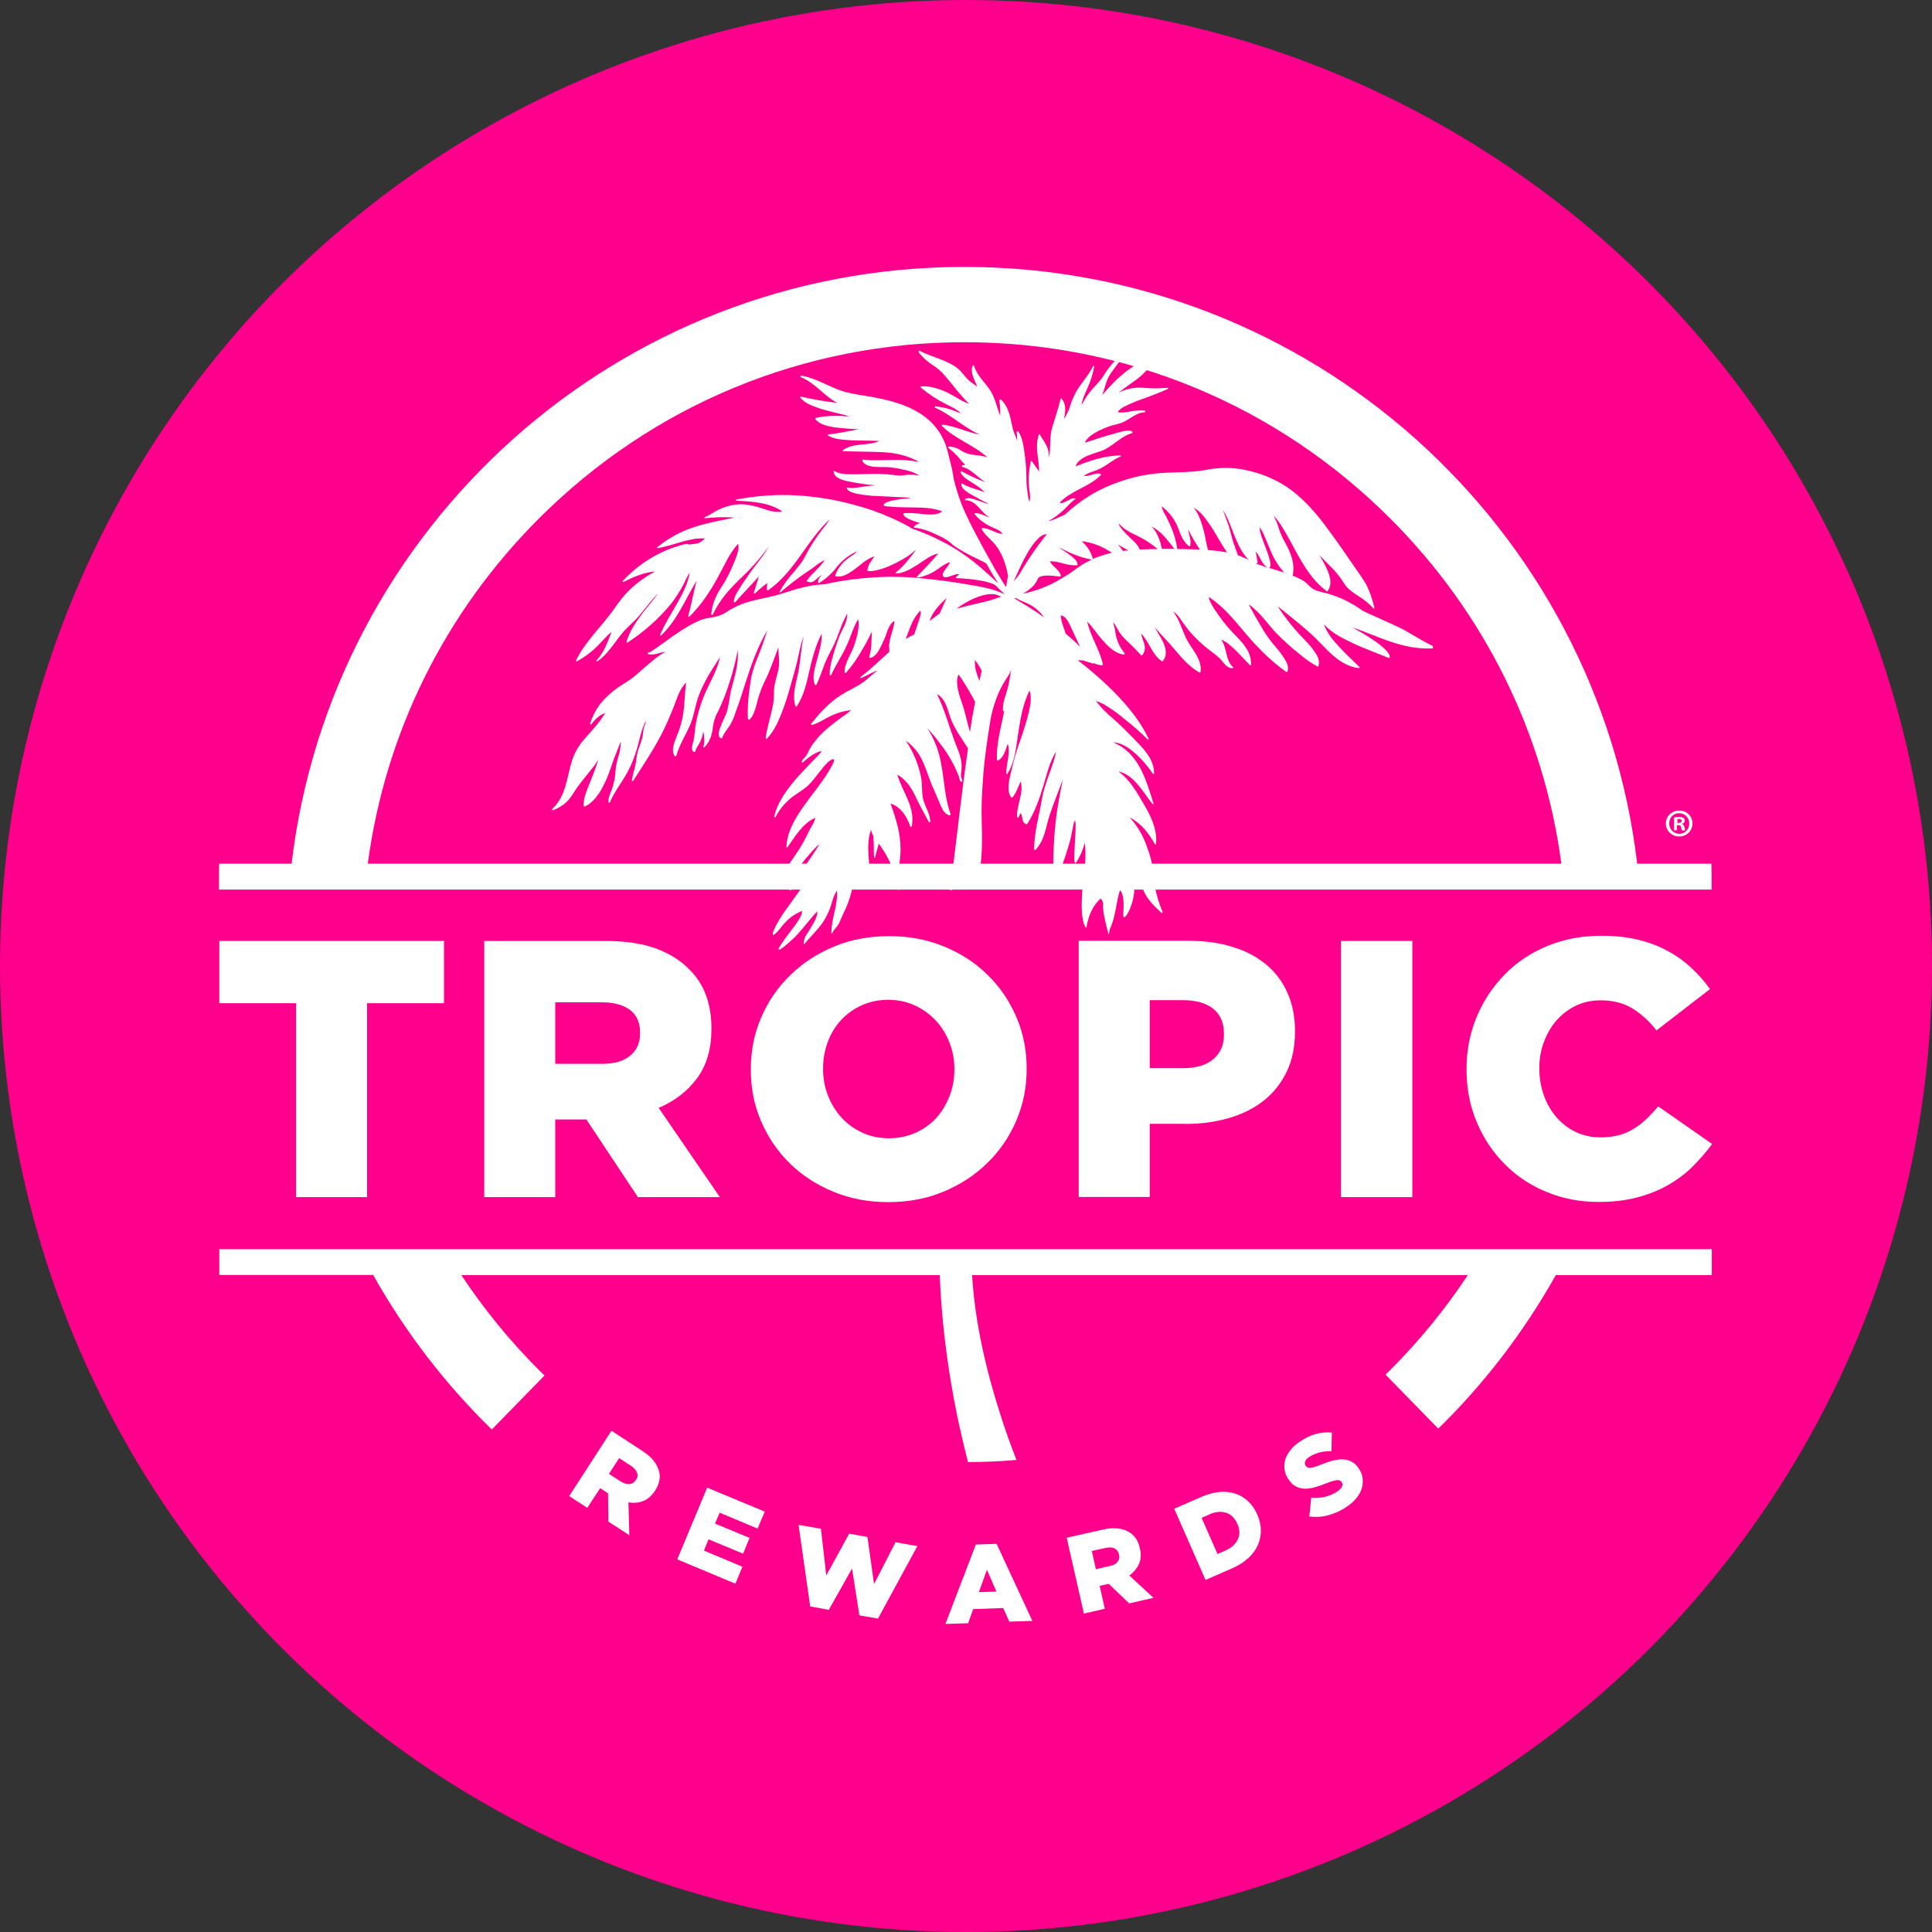
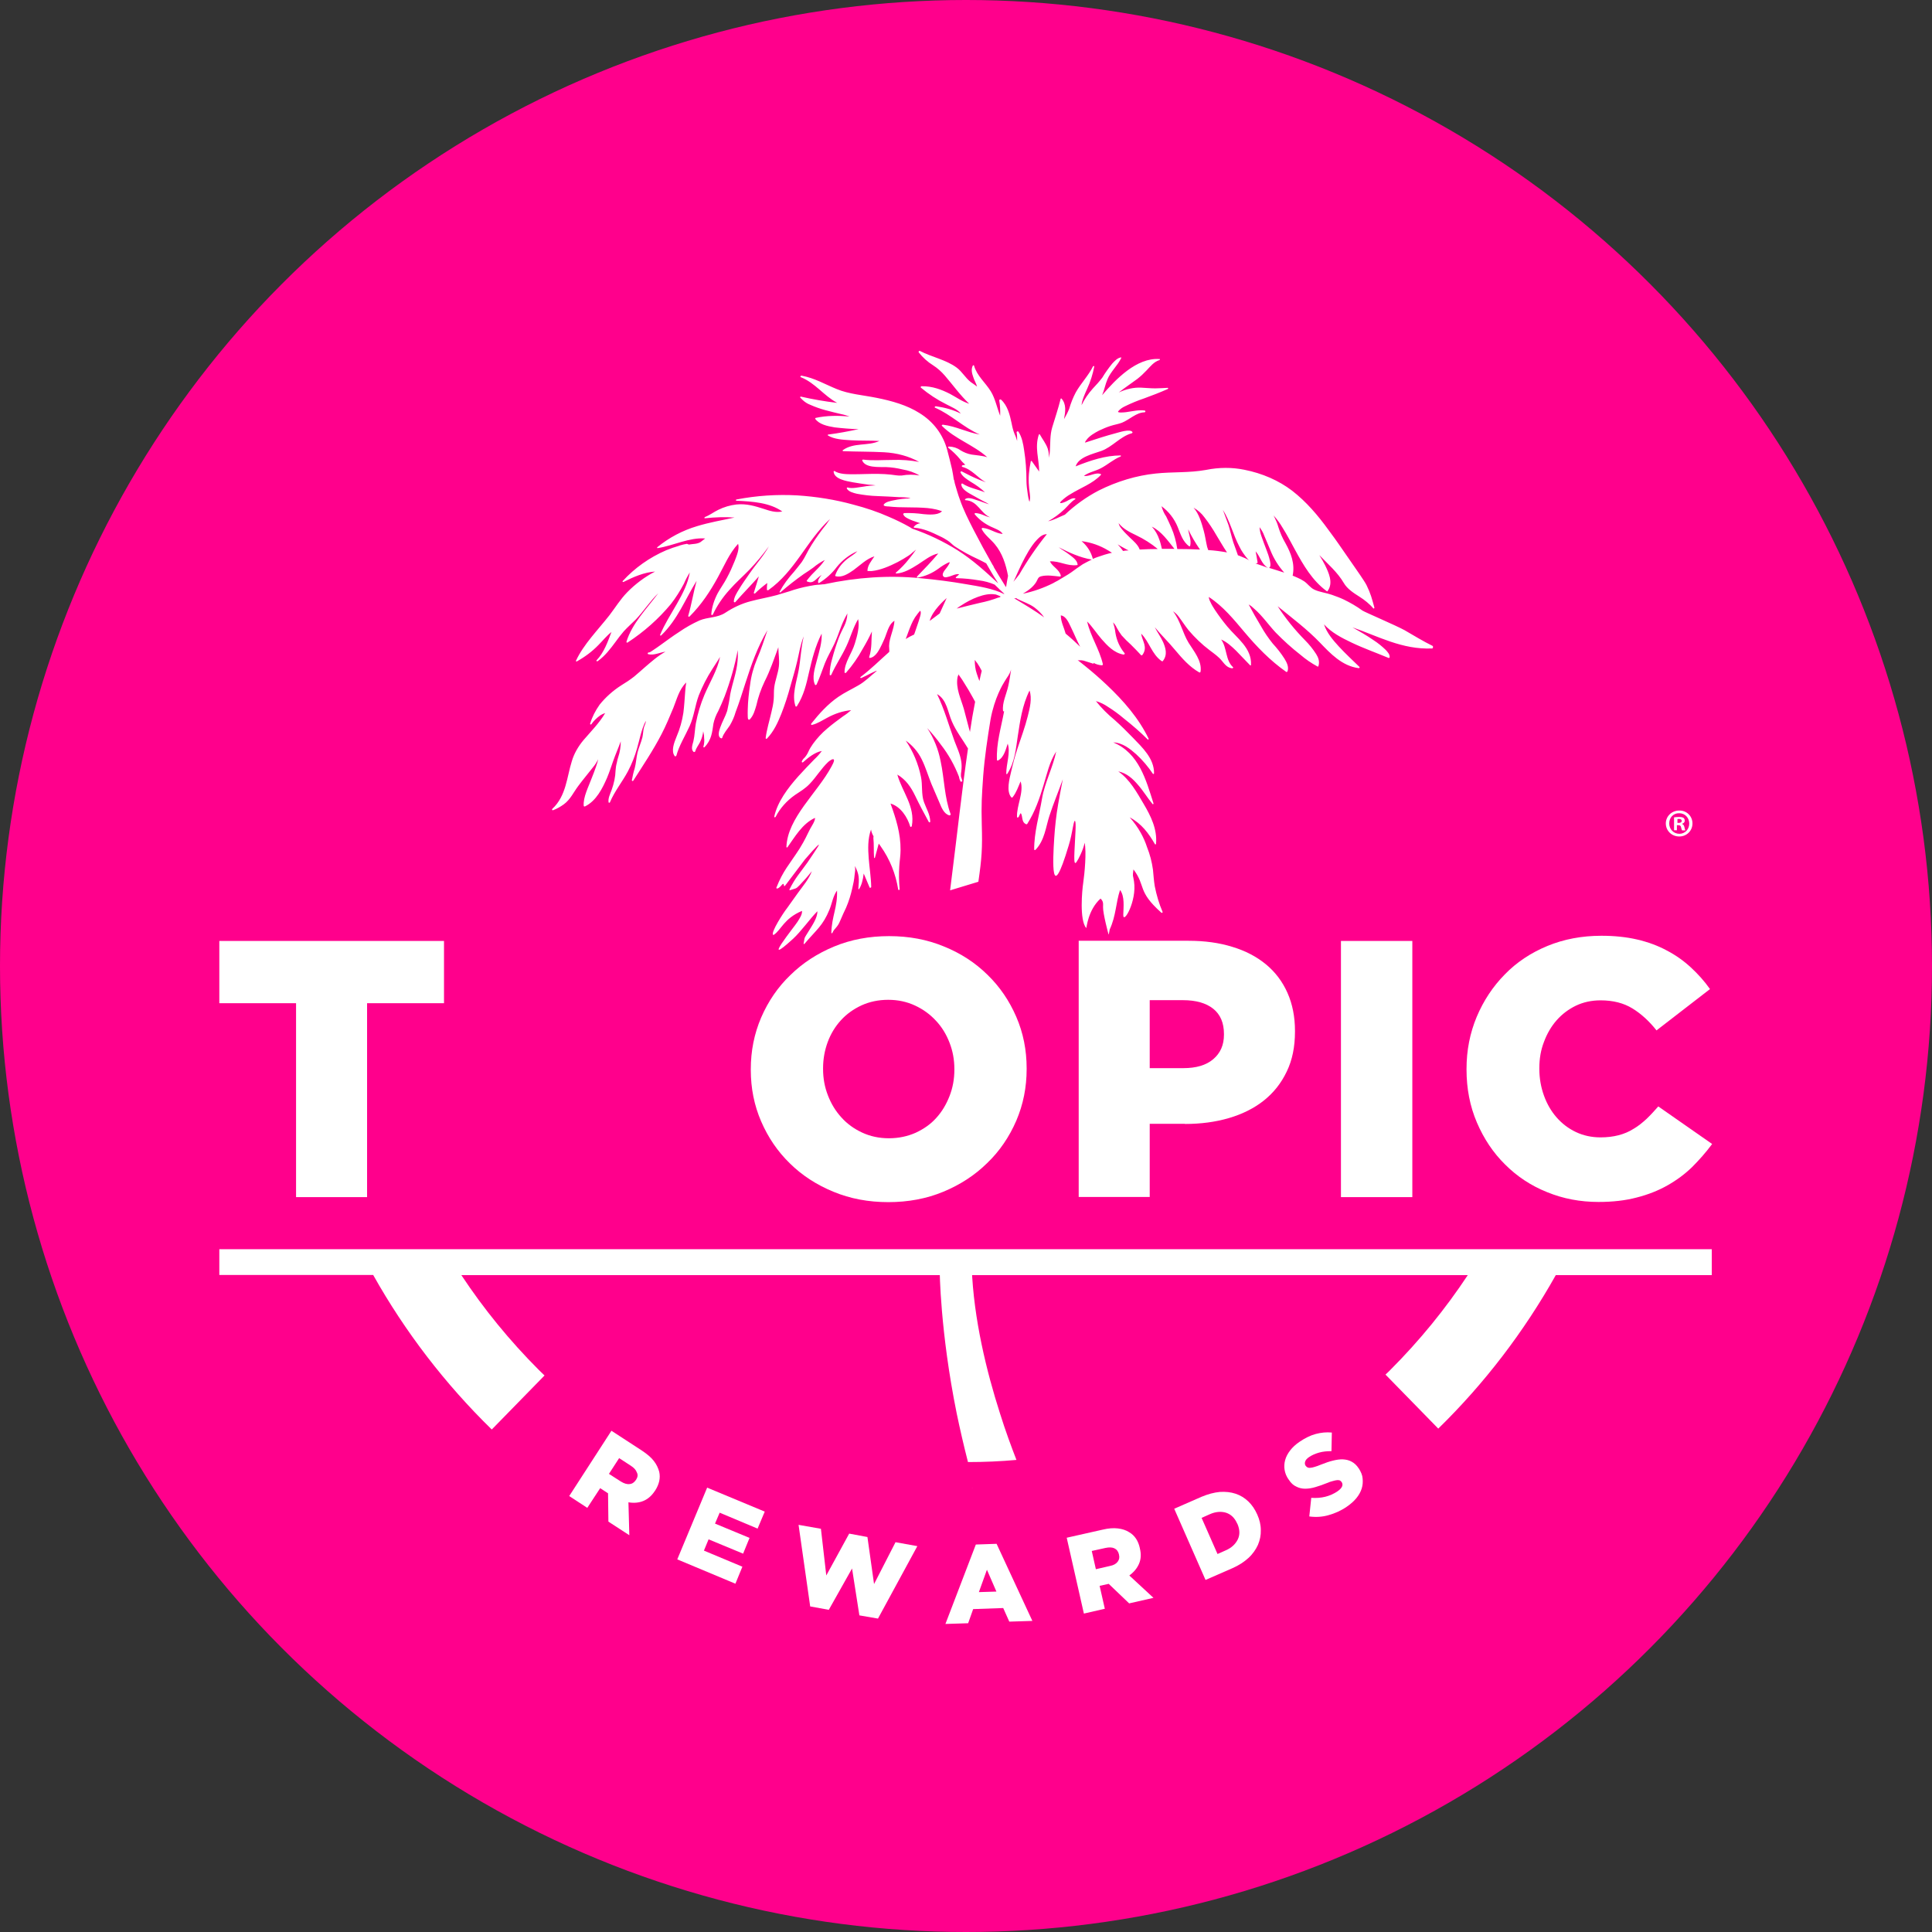
<svg xmlns="http://www.w3.org/2000/svg" xmlns:xlink="http://www.w3.org/1999/xlink" version="1.1" id="Layer_1" x="0px" y="0px" viewBox="0 0 1080 1080" style="enable-background:new 0 0 1080 1080;" xml:space="preserve">
  <rect x="0" y="0" width="1080" height="1080" fill="#333333" stroke="none" />
  <style type="text/css">
	.st0{fill:#FF008C;}
	.st1{clip-path:url(#SVGID_00000182495076409245787340000008451309191386986935_);fill:#FFFFFF;}
	.st2{clip-path:url(#SVGID_00000182495076409245787340000008451309191386986935_);}
	.st3{fill:#FFFFFF;}
</style>
  <circle class="st0" cx="540" cy="540" r="540" />
  <g>
    <defs>
      <rect id="SVGID_1_" x="61.9" y="51.1" width="954.8" height="954.8" />
    </defs>
    <clipPath id="SVGID_00000009568443858539215960000013641520899195003013_">
      <use xlink:href="#SVGID_1_" style="overflow:visible;" />
    </clipPath>
    <path style="clip-path:url(#SVGID_00000009568443858539215960000013641520899195003013_);fill:#FFFFFF;" d="M365.5,816.7   c-1.5-2-3.7-3.8-6.5-5.7l-17.2-11.2l-23.6,36.5l10.1,6.6l7.2-11l4.3,2.8l0.1,0.1l0.2,15.8l11.7,7.6l-0.5-18.4   c2.9,0.5,5.7,0.3,8.2-0.7c2.5-1,4.7-2.8,6.6-5.7l0.1-0.1c2.3-3.6,3.1-7.1,2.3-10.6C367.9,820.6,367,818.6,365.5,816.7 M355.5,827.3   l-0.1,0.1c-0.9,1.3-2,2.1-3.5,2.2c-1.4,0.2-3-0.3-4.8-1.4l-6.7-4.3l5.7-8.8l6.6,4.3c1.7,1.1,2.8,2.3,3.3,3.7   C356.7,824.4,356.5,825.8,355.5,827.3" />
    <polygon style="clip-path:url(#SVGID_00000009568443858539215960000013641520899195003013_);fill:#FFFFFF;" points="378.6,871.7    411.1,885.3 415,875.8 393.5,866.8 396.1,860.5 415.4,868.5 419,859.7 399.7,851.7 402.3,845.6 423.5,854.5 427.5,845 395.3,831.6     " />
    <polygon style="clip-path:url(#SVGID_00000009568443858539215960000013641520899195003013_);fill:#FFFFFF;" points="488.6,885.5    484.9,859.2 474.7,857.3 461.9,880.7 458.9,854.6 446.4,852.4 452.9,898 463.3,899.9 476.3,876.8 480.4,903 490.8,904.8    512.8,864.3 500.6,862.1  " />
    <path style="clip-path:url(#SVGID_00000009568443858539215960000013641520899195003013_);fill:#FFFFFF;" d="M545.5,863.4l-17,44.4   l12.7-0.4l2.8-7.9l16.8-0.6l3.4,7.6l12.9-0.4l-20-43.1L545.5,863.4z M547.2,890l4.5-12.5l5.3,12.2L547.2,890z" />
    <path style="clip-path:url(#SVGID_00000009568443858539215960000013641520899195003013_);fill:#FFFFFF;" d="M636.7,874.2   c1.1-2.5,1.3-5.4,0.5-8.6l0-0.1c-0.9-4.2-2.9-7.2-6-9c-1.7-1.1-3.8-1.8-6.3-2.1c-2.4-0.3-5.3-0.1-8.6,0.7l-20,4.5l9.6,42.4   l11.7-2.7l-2.9-12.8l5-1.1l0.1,0l11.4,10.9l13.6-3.1l-13.5-12.5C633.9,878.8,635.6,876.7,636.7,874.2 M624.8,873   c-0.9,1.2-2.3,2-4.4,2.4l-7.8,1.8l-2.3-10.2l7.7-1.7c2-0.4,3.6-0.4,4.9,0.2c1.3,0.6,2.2,1.7,2.6,3.4l0,0.1   C625.9,870.5,625.7,871.8,624.8,873" />
    <path style="clip-path:url(#SVGID_00000009568443858539215960000013641520899195003013_);fill:#FFFFFF;" d="M702.8,846.6   c-1.3-2.9-2.9-5.3-5-7.3c-2.1-2-4.4-3.4-7.1-4.3s-5.6-1.2-8.8-1c-3.2,0.3-6.6,1.2-10.2,2.7l-15.3,6.7l17.5,39.8l15.1-6.6   c3.6-1.6,6.5-3.5,8.9-5.7c2.4-2.2,4.1-4.7,5.3-7.3c1.1-2.6,1.7-5.4,1.6-8.3c0-2.9-0.7-5.8-2-8.7L702.8,846.6z M691.9,860.6   c-1.3,2.6-3.5,4.7-6.8,6.1l-4.5,2l-8.9-20.2l4.5-2c3.3-1.5,6.4-1.7,9.1-0.9c2.8,0.9,4.9,2.9,6.3,6.1l0.1,0.1   C693.1,855,693.2,858,691.9,860.6" />
    <path style="clip-path:url(#SVGID_00000009568443858539215960000013641520899195003013_);fill:#FFFFFF;" d="M759.6,820.9l-0.1-0.1   c-1.1-1.7-2.4-2.9-3.9-3.7c-1.4-0.8-3-1.2-4.8-1.3c-1.7-0.1-3.7,0.2-5.7,0.7c-2.1,0.5-4.3,1.3-6.6,2.2c-1.4,0.6-2.6,1-3.6,1.3   c-1,0.3-1.8,0.5-2.4,0.5c-0.6,0.1-1.2,0-1.6-0.2c-0.4-0.2-0.7-0.5-1-0.9l-0.1-0.1c-0.4-0.7-0.5-1.4-0.2-2.3c0.3-0.9,1-1.7,2.2-2.5   c1.6-1.1,3.5-1.9,5.6-2.5c2.1-0.6,4.4-0.8,6.9-0.8l0.2-10.4c-3-0.3-6,0-9,0.8c-3,0.8-6,2.3-9.1,4.4c-2.2,1.5-3.9,3.1-5.2,4.8   c-1.3,1.7-2.3,3.5-2.8,5.4c-0.5,1.8-0.6,3.7-0.3,5.5c0.3,1.8,1,3.6,2.2,5.3l0.1,0.1c1.2,1.9,2.6,3.2,4.2,3.9c1.5,0.8,3.2,1.2,5,1.2   c1.8,0,3.7-0.3,5.7-0.9c2-0.6,4.1-1.3,6.3-2.2c1.4-0.6,2.6-1,3.5-1.2c0.9-0.3,1.7-0.4,2.4-0.5c0.6,0,1.2,0,1.5,0.2   c0.4,0.2,0.7,0.5,0.9,0.8l0.1,0.1c0.5,0.8,0.6,1.6,0.2,2.5c-0.4,0.9-1.3,1.8-2.6,2.7c-4.2,2.8-9,4-14.6,3.6l-1.1,10.4   c3.6,0.5,7.2,0.3,10.7-0.7c3.6-1,7-2.5,10.2-4.7c2.2-1.5,4-3.1,5.4-4.8c1.4-1.7,2.4-3.5,3-5.4c0.6-1.9,0.7-3.8,0.5-5.7   C761.6,824.7,760.8,822.8,759.6,820.9" />
    <polygon style="clip-path:url(#SVGID_00000009568443858539215960000013641520899195003013_);fill:#FFFFFF;" points="205.2,669.2    205.2,560.8 248.2,560.8 248.2,526 122.6,526 122.6,560.8 165.5,560.8 165.5,669.2  " />
-     <path style="clip-path:url(#SVGID_00000009568443858539215960000013641520899195003013_);fill:#FFFFFF;" d="M389.7,602.7   c5.3-7.2,8-16.4,8-27.4v-0.4c0-14-4.2-25.2-12.7-33.3c-4.8-4.9-11-8.7-18.6-11.5c-7.6-2.7-17-4.1-28-4.1h-67.7v143.2h39.7v-43.4h17   h0.4l28.8,43.4h45.8l-34.2-49.9C377.2,615.5,384.4,609.9,389.7,602.7 M357.8,577.7c0,5.2-1.8,9.3-5.5,12.4   c-3.7,3.1-8.9,4.6-15.7,4.6h-26.2v-34.4h26c6.7,0,11.9,1.4,15.7,4.2c3.8,2.8,5.7,7.1,5.7,12.8V577.7z" />
    <path style="clip-path:url(#SVGID_00000009568443858539215960000013641520899195003013_);fill:#FFFFFF;" d="M465.9,666.2   c9.4,3.9,19.6,5.8,30.7,5.8c11,0,21.3-1.9,30.7-5.8c9.4-3.9,17.6-9.2,24.5-16c7-6.7,12.4-14.7,16.3-23.7c3.9-9.1,5.8-18.7,5.8-28.9   v-0.4c0-10.2-1.9-19.8-5.8-28.8c-3.9-9-9.2-16.8-16.1-23.5c-6.8-6.7-14.9-12-24.3-15.8c-9.4-3.9-19.6-5.8-30.7-5.8   c-11,0-21.3,1.9-30.7,5.8c-9.4,3.9-17.6,9.2-24.5,16c-7,6.7-12.4,14.7-16.3,23.7c-3.9,9.1-5.8,18.7-5.8,28.9v0.4   c0,10.2,1.9,19.8,5.8,28.8c3.9,9,9.2,16.8,16.1,23.5C448.3,657,456.4,662.3,465.9,666.2 M460.1,597.2c0-5.2,0.9-10.1,2.6-14.7   c1.7-4.6,4.2-8.7,7.4-12.2c3.2-3.5,7-6.2,11.5-8.3c4.4-2,9.4-3.1,14.9-3.1s10.5,1.1,15,3.2c4.5,2.1,8.4,4.9,11.7,8.5   c3.3,3.5,5.8,7.6,7.6,12.3c1.8,4.6,2.7,9.5,2.7,14.7v0.4c0,5.2-0.9,10.1-2.7,14.7c-1.8,4.6-4.2,8.7-7.4,12.2   c-3.1,3.5-7,6.2-11.5,8.3c-4.5,2-9.5,3.1-15,3.1c-5.5,0-10.5-1.1-15-3.2c-4.5-2.1-8.4-4.9-11.6-8.5c-3.2-3.5-5.7-7.6-7.5-12.3   c-1.8-4.6-2.7-9.5-2.7-14.7V597.2z" />
    <path style="clip-path:url(#SVGID_00000009568443858539215960000013641520899195003013_);fill:#FFFFFF;" d="M662.4,628.3   c8.9,0,17.1-1.1,24.6-3.3s14.1-5.5,19.5-9.8c5.5-4.4,9.7-9.7,12.8-16.2c3.1-6.4,4.6-13.8,4.6-22.3v-0.4c0-7.9-1.4-15-4.2-21.3   c-2.8-6.3-6.8-11.6-12-15.9c-5.2-4.3-11.5-7.6-18.8-9.8c-7.4-2.3-15.5-3.4-24.5-3.4h-61.4v143.2h39.7v-40.9H662.4z M642.7,559.1   h18.6c7.2,0,12.9,1.6,16.9,4.8c4,3.2,6,7.9,6,14.1v0.4c0,5.8-2,10.3-6,13.7c-4,3.4-9.6,5-16.7,5h-18.8V559.1z" />
    <rect x="749.6" y="526" style="clip-path:url(#SVGID_00000009568443858539215960000013641520899195003013_);fill:#FFFFFF;" width="39.9" height="143.2" />
    <path style="clip-path:url(#SVGID_00000009568443858539215960000013641520899195003013_);fill:#FFFFFF;" d="M920.4,625.5   c-2.3,2.1-4.6,4-7.2,5.5c-2.5,1.6-5.3,2.8-8.4,3.6c-3.1,0.8-6.4,1.2-10.1,1.2c-5,0-9.6-1-13.8-3c-4.2-2-7.7-4.7-10.7-8.1   c-3-3.4-5.4-7.5-7.1-12.2c-1.7-4.7-2.6-9.7-2.6-15v-0.4c0-5.2,0.8-10.1,2.6-14.7c1.7-4.6,4.1-8.7,7.1-12.1c3-3.4,6.6-6.1,10.7-8.1   c4.2-2,8.8-3,13.8-3c7,0,12.9,1.5,17.8,4.5c4.9,3,9.4,7.1,13.5,12.3l29.9-23.1c-3.1-4.4-6.7-8.4-10.7-12.1c-4-3.7-8.5-6.9-13.5-9.5   c-5-2.7-10.5-4.7-16.5-6.1c-6-1.4-12.7-2.1-20-2.1c-10.9,0-21,1.9-30.2,5.7c-9.2,3.8-17.2,9.1-23.8,15.9   c-6.7,6.8-11.9,14.7-15.7,23.7c-3.8,9.1-5.7,18.8-5.7,29.1v0.4c0,10.6,1.9,20.5,5.8,29.6c3.9,9.1,9.1,16.9,15.8,23.5   c6.6,6.6,14.4,11.8,23.4,15.4c9,3.7,18.6,5.5,28.8,5.5c7.9,0,15-0.8,21.4-2.5c6.3-1.6,12.1-3.9,17.2-6.8c5.1-2.9,9.7-6.3,13.7-10.2   c4-4,7.7-8.2,11.2-12.9L927,618.5C924.8,621,922.6,623.4,920.4,625.5" />
-     <path style="clip-path:url(#SVGID_00000009568443858539215960000013641520899195003013_);fill:#FFFFFF;" d="M915.2,482.8   c-22.3-187.9-182.1-333.6-376.1-333.6c-193.9,0-353.8,145.7-376.1,333.6h-40.5l-0.1,6.5v8h405h25h404.4v-8l-0.1-6.5H915.2z    M205.6,482.8c9.7-72.8,42.8-140.1,95.6-192.9c63.6-63.6,148.1-98.6,238-98.6c89.9,0,174.4,35,238,98.6   c52.8,52.8,85.9,120.1,95.6,192.9H205.6z" />
    <path style="clip-path:url(#SVGID_00000009568443858539215960000013641520899195003013_);fill:#FFFFFF;" d="M122.6,712.7h86   c17.9,31.9,40.3,61,66.3,86.4l29.5-30.2c-1-1-2.1-2-3.1-3c-16.4-16.4-30.9-34.2-43.4-53.1h562.6c-12.5,18.9-27,36.7-43.4,53.1   c-0.8,0.8-1.7,1.7-2.6,2.5l29.5,30.2c25.8-25.2,47.9-54.1,65.7-85.8h87.2v-14.5H122.6V712.7z" />
    <polygon style="clip-path:url(#SVGID_00000009568443858539215960000013641520899195003013_);fill:#FFFFFF;" points="509.4,294.8    508.7,294.4 509.2,294.7  " />
    <polygon style="clip-path:url(#SVGID_00000009568443858539215960000013641520899195003013_);fill:#FFFFFF;" points="545.7,355.2    555.5,368.8 557.6,355.2  " />
    <path style="clip-path:url(#SVGID_00000009568443858539215960000013641520899195003013_);fill:#FFFFFF;" d="M543.8,831.9   c-0.2-0.1-0.4-0.1-0.6-0.2C543.4,831.8,543.6,831.9,543.8,831.9L543.8,831.9z" />
    <path style="clip-path:url(#SVGID_00000009568443858539215960000013641520899195003013_);fill:#FFFFFF;" d="M800.9,361.1   L800.9,361.1c-5.5-2.7-10.5-5.8-15.7-8.8c-4.9-2.7-22.5-10.2-23.6-11c-3.3-2.4-6.8-4.4-10.5-6.2c-2.1-1-4.4-1.8-6.6-2.6   c-3.1-1.1-6.9-1.5-9.8-2.9c-2.3-1.1-3.6-3.2-5.6-4.6c-1.2-0.8-2.5-1.5-3.9-2.1c-0.8-0.4-1.7-0.7-2.6-1.1c1.4-6.7-1-12.7-4-18.1   c-1.7-2.9-3-5.9-4-9.1c-0.5-1.8-1.2-3.5-2-5.1c-0.2-0.5-0.5-1-0.7-1.4c1.9,2.1,3.6,4.4,5,6.8c2.6,4.1,4.8,8.4,7.1,12.6   c4.6,8.4,9.6,17.1,17.7,23c0.1,0.1,0.4,0.1,0.5-0.1c0,0,0,0,0-0.1c3.3-4.6,0.4-10.4-1.4-14.2c-1-2-2.1-3.9-3.3-5.8   c4.8,5,10.2,9.6,13.7,15.6c1.9,3.3,5.5,5.6,8.8,7.7c2.7,1.7,5.7,4.1,7.7,6.5c0.1,0.1,0.4,0.1,0.5-0.1c0.1-0.1,0.1-0.2,0.1-0.3   c-1.4-5.2-2.1-7.9-4.4-12.6c-1.2-2.4-5.7-8.7-7.2-10.9c-10.2-14.6-7.6-11.2-14.1-20c-5.8-8-12.3-15.7-20.3-21.9   c-7.5-5.7-16.6-9.7-26.7-11.7c-6.8-1.4-14.1-1.4-21.5,0.1c-9.5,1.7-18.6,1-28,2c-10.8,1.1-21.7,4.4-31.9,9.5   c-6.9,3.6-13.3,8.2-18.9,13.5c-3.2,1.3-6.1,3-9.4,3.7c3.4-1.9,6.5-4.2,9.2-6.8c1.9-1.8,3.6-4.1,5.9-5.5c0.2-0.1,0.2-0.3,0.1-0.4   c0-0.1-0.1-0.1-0.2-0.1c-1.5-0.4-3.5,1-4.9,1.7c-0.8,0.4-1.7,0.7-2.5,0.9c-1.8,0.3-0.4-1,0.2-1.5c1.4-1.3,3-2.5,4.6-3.4   c5.7-3.6,12.5-5.9,17.1-10.8c0.1-0.2,0.1-0.4,0-0.5c0,0,0,0,0,0c-3.1-1.2-6.5,1.6-9.5,1c2.9-2.1,6.4-2.6,9.6-4.3   c3.8-2,6.9-4.9,10.9-6.5c0.4-0.2,0.2-0.6,0-0.6c-8.4,0-16.9,2.8-25.1,6.1c1.6-5.2,9.5-6.9,14.3-8.6c6.2-2.2,10.7-8.2,17.1-9.9   c0.2-0.1,0.4-0.3,0.4-0.5c0,0,0-0.1,0-0.1c-1.2-2.1-7.5,0.1-9.5,0.6c-5.3,1.4-10.5,3.1-15.7,4.8c-0.5,0.2-0.9,0.3-1.4,0.4   c0,0,0-0.1,0.1-0.3c0.2-0.4,0.4-0.8,0.7-1.1c1.6-2.3,4.6-4,7.1-5.3c2.1-1,4.2-1.9,6.4-2.6c2.1-0.7,4.3-1,6.4-1.8   c4.2-1.7,8-5.7,12.5-5.8c0.3,0,0.6-0.2,0.6-0.5c0-0.2-0.1-0.4-0.3-0.5c-3.4-0.5-6.9,0.4-10.5,0.9c-0.8,0.1-5.2,0.6-4.4-0.5   c1-1.2,2.3-2.1,3.8-2.8c3.5-1.7,7.1-3.2,10.7-4.4c4.4-1.6,8.8-3.3,13.1-5.2c0.2-0.1,0.4-0.3,0.3-0.5c0-0.1-0.2-0.2-0.3-0.2   c-2.3,0.1-4.6,0.3-6.9,0.3c-2.7,0-5.3-0.3-7.9-0.4c-4.1-0.2-8.5,0.8-12.5,2.7c3.4-2.7,6.9-5,10.4-7.6c1.9-1.5,3.6-3.1,5.2-4.8   c2-2.1,4.1-4.8,7.1-5.7c0.2,0,0.3-0.2,0.3-0.4c0-0.2-0.2-0.3-0.4-0.2c-12.6-0.8-24.2,11.2-31.9,20.2c1.3-3,1.7-5.9,3-8.9   c1.8-4.3,5.7-7.7,7.7-11.9c0.1-0.1,0-0.3-0.1-0.3c0,0,0,0-0.1,0c-2,0.3-3.6,2.1-4.9,3.5c-2,2.5-3.9,5.1-5.5,7.8   c-1.6,2.1-3.4,4.1-5.3,6.1c-2.6,2.9-4.7,6-6.3,9.3c0.3-3,1.8-6.2,3.1-9.1c1.9-4.1,3.2-8.3,4-12.5c0-0.2-0.1-0.3-0.3-0.3   c-0.1,0-0.3,0.1-0.4,0.2c-2.4,5-6.8,9.5-9.6,14.5c-1.6,3-2.8,6.1-3.7,9.2c-0.8,2-1.8,3.9-2.9,5.8c0.8-4.2,1.4-8.3-1.4-11.5   c-0.1-0.1-0.3-0.1-0.4,0c-0.1,0.1-0.1,0.1-0.1,0.2c-1.3,5.3-3.1,10.6-4.7,15.9c-1.3,4.4-1,8.8-1.3,13.2c-0.1,1.1-0.2,2.2-0.4,3.2   c0,0.2-0.1,0.4-0.1,0.6c0-1.8-0.2-3.5-0.7-5.1c-1-2.9-2.9-5.2-4.4-7.9c-0.1-0.2-0.5-0.2-0.6,0.1c-2.4,7.2,0.2,13.7,0.2,20.6   l-4.1-5.8c-0.1-0.1-0.3-0.2-0.4-0.1c-0.1,0.1-0.2,0.1-0.2,0.3c-1,4.6-1.4,9.2-1,13.7c0.1,1.9,0.5,3.7,0.6,5.6c0.1,1,0,1.9-0.2,2.9   c-0.3,1.6-1.8-7.3-1.8-11.5c0-5.7-0.4-11.4-1.3-17c-0.5-3.5-1.2-7.4-3.2-10.4c-0.3-0.4-1.1-0.1-1,0.4c0.3,1.6,0.3,3.2,0.3,4.8   c-0.4-1.3-0.8-2.6-1.4-3.8c-0.8-1.9-1.3-4-1.7-6.1c-1-4.7-2.2-9.8-5.9-13.2c-0.3-0.3-1.1,0-1,0.5c0.5,2.8,0.6,5.6,0.5,8.5   c-1.8-4.5-2.7-9.5-5.2-13.6c-3-4.9-7.8-8.7-9.4-14.4c0-0.2-0.2-0.3-0.4-0.2c-0.1,0-0.2,0.1-0.3,0.2c-1.1,2.2-0.4,4.5,0.3,6.5   c0.5,1.7,1.6,3.4,2.1,5.2c-1.1-0.9-2.4-1.7-3.5-2.5c-3.1-2.4-4.8-5.8-7.9-8.1c-5.9-4.4-14-5.9-20.5-9.3c-0.5-0.3-1,0.4-0.7,0.8   c2.2,2.8,4.8,5.2,8,7.2c2.5,1.6,4.7,3.6,6.6,5.8c4.5,5.2,8.5,10.9,13.6,15.7c-3.9-1.2-7.3-3.7-10.7-5.5c-4.7-2.4-9.9-4.4-15.9-4.3   c-0.3,0-0.5,0.2-0.5,0.5c0,0.1,0,0.2,0.1,0.3c4.3,3.6,9,6.7,14.2,9.3c2.6,1.4,6.3,2.8,8.1,5.2c-4.2-2.1-8.9-3.4-13.9-4.1   c-0.5-0.1-1,0.6-0.5,0.8c9.2,4,15.8,11,25,15c-7.1-1.2-13.2-4.6-20.6-5.5c-0.2,0-0.5,0.1-0.6,0.3c-0.1,0.1,0,0.3,0.1,0.4   c7.1,7.2,17.8,10.7,25.3,17.5c-2.7-0.9-6.2-1.1-8.8-1.5c-2.3-0.4-4.4-1.3-6.2-2.4c-1.8-1.3-4-2-6.4-2.1c-0.4,0-0.7,0.5-0.4,0.7   c2.4,1.9,4.6,4,6.5,6.3c0.9,1.2,1.9,2.2,3,3.2c-0.5,0.1-1,0.2-1.5,0.3c-0.3,0.1-0.5,0.3-0.4,0.6c0,0.1,0.1,0.3,0.3,0.3   c5.5,1.5,8.5,6.1,13.1,8.6c-1.5-0.5-3-1.2-4.1-1.6c-3.2-1.3-6.3-2.9-9.4-4.5c-0.2-0.1-0.4,0-0.6,0.2c-0.1,0.1-0.1,0.2-0.1,0.3   c1,2.4,3.6,3.9,5.7,5.3c2.9,1.7,5.6,3.6,8,5.9c-4.2-1.7-9-2.5-12.6-4.9c-0.2-0.1-0.4,0-0.5,0.2c0,0-0.1,0.1-0.1,0.1   c-0.1,3,4.3,5.1,6.6,6.4c2,1.1,4,2.3,6,3.3c1,0.5,2,1,2.9,1.6c-2.4-0.7-4.7-1.7-7.1-2.4c-1.2-0.4-4.9-1.9-6.3-0.4   c-0.2,0.2,0,0.5,0.2,0.5c6.8,0.3,8.4,7.3,13.8,9.6c-1.4-0.3-2.8-0.8-4.1-1.4c-1.3-0.5-2.6-0.9-4.1-1c-0.5,0-0.6,0.5-0.4,0.7   c2.3,2.8,5.3,5.1,8.8,6.8c2,1,5.7,2.1,6.8,4.2c-4.1-0.4-7-3-11.1-3.4c-0.4,0-0.8,0.3-0.6,0.7c1.7,3.3,5,5.6,7.3,8.4   c4.2,5,6.2,11.3,7.4,17.7c-0.4,2.1-0.8,4.2-1.1,6.3c-0.4-0.6-0.8-1.1-1.1-1.7c-1.9-3-3.8-6.1-5.6-9.2l-0.2-0.4   c-0.1-0.4-0.3-0.8-0.6-1.1c-3.7-6.5-7.3-13.1-10.7-19.7c-2.8-5.5-5.6-11-7.6-16.8c-1.1-2.9-1.9-5.9-2.8-8.9   c-0.2-0.8-0.3-1.5-0.5-2.3c0,0.3,0,0.5,0.1,0.8c0-0.3-0.1-0.6-0.2-0.9c0,0.1,0,0.1,0,0.2c-0.3-2-0.6-4-1-5.9   c-0.8-3.6-1.8-7.3-2.7-10.8c-2.3-8.6-7.7-15.8-15.5-20.6c-6.9-4.4-15.4-6.8-23.9-8.5c-7.4-1.5-15.6-2.1-22.3-4.9   c-6.5-2.6-12.4-6.2-19.7-7.5c-0.5-0.1-0.9,0.6-0.5,0.8c8.2,3.3,12.9,10.4,20.4,14.4c-6.9-0.8-13.7-2-20.3-3.5   c-0.2,0-0.3,0.1-0.4,0.2c0,0.1,0,0.2,0,0.3c0.5,0.5,1,1,1.5,1.5c1.2,1.1,2.6,2,4.2,2.6c2.7,1.2,5.5,2.2,8.5,3   c2.9,0.8,5.9,1.5,8.8,2.2c1.6,0.3,3.1,0.8,4.6,1.3c-6.1-0.5-12.6-0.6-18.9,0.8c-0.2,0.1-0.3,0.2-0.3,0.4c0,0,0,0,0,0.1   c2.2,3.1,6.7,4.1,10.9,4.8c4.4,0.5,8.9,0.9,13.4,1c-5.7,1.2-11.4,2.3-17,3c-0.1,0-0.3,0.1-0.3,0.3c0,0.1,0,0.1,0.1,0.2   c3.5,2.2,8.4,2.4,12.9,2.7c5.3,0.3,10.6,0.1,15.9,0.4c-6.6,3-14.2,0.7-20.4,5.1c-0.4,0.2-0.1,0.6,0.2,0.6   c7.6,0.3,15.2,0.2,22.8,0.6c7.2,0.4,13.9,2.2,19.6,5.4c-4.8-0.9-9.9-1.3-15-1.1c-5.4,0-11.1,0.5-16.3-0.2c-0.2,0-0.4,0.1-0.5,0.2   c0,0.1,0,0.2,0,0.3c1.7,4.2,9,3.6,13.4,3.7c3.1,0.1,6.2,0.6,9.1,1.3c3.5,0.6,6.7,1.7,9.5,3.4c-3.1-0.6-6.5-0.6-9.9,0   c-2.1,0.2-4-0.3-6.1-0.5c-2.2-0.2-4.5-0.4-6.8-0.4c-4.7-0.1-9.4,0.2-14.1,0.2c-3.7,0-7.8,0-10.6-1.8c-0.2-0.1-0.5,0.1-0.5,0.3   c0.3,4.2,7,5.3,10.8,6c2.8,0.5,5.7,0.9,8.6,1.3c1.4,0.1,2.8,0.2,4.1,0.4c-2.2,0.1-4.5,0.3-6.7,0.7c-2.6,0.3-6.5,1.3-8.9,0.5   c-0.3-0.1-0.7,0.3-0.5,0.6c1,1.8,3.6,2.4,5.6,2.9c3.8,0.7,7.7,1.2,11.6,1.3c4,0.2,8,0.3,12,0.6c0.8,0,4.9,0,6.4,0.7   c-3.2,0-6.4,0.4-9.6,1.1c-1.5,0.3-4.1,0.8-5.2,2.1c-1.1,1.3,2.2,1.3,2.5,1.3c3.5,0.4,7.1,0.5,10.7,0.5c3.7,0,7.5,0.1,11.1,0.4   c1.7,0.2,3.3,0.4,4.9,0.8c0.9,0.2,1.8,0.5,2.7,0.8c0.6,0.2,0.6,0.1,0,0.6c-2.4,1.9-7.4,1.4-9.8,1.2c-3.5-0.5-7.1-0.7-10.8-0.6   c-0.3,0.1-0.6,0.3-0.6,0.6c0.5,1.6,2.5,2.4,4,3.1c1.8,0.8,3.8,1.3,5.6,2c-1.4,0.1-2.7,0.8-3.6,1.9c-0.2,0.2-0.1,0.5,0.1,0.6   c0.1,0,0.1,0,0.2,0c5.1,0.4,9.8,2.6,14.1,4.7c1.6,0.7,3.1,1.6,4.5,2.5c1.4,0.9,2.5,2.2,3.9,3.2c4.1,2.7,8.5,5.1,13.1,7.2   c1.5,0.7,3,1.5,4.5,2.3c1.9,3.3,3.7,6.5,5.8,9.7l0.9,1.5c-7.1-6.6-14.2-13.1-22.7-18.5c-7.8-4.9-16.3-9-25.4-12.1   c-0.5-0.3-1-0.6-1.4-0.9c-3.7-2.1-7.6-4-11.6-5.7c-6.3-2.8-12.9-5-19.8-6.8c-10.1-2.8-20.7-4.5-31.6-5.2c-11-0.6-22.4,0.1-33.8,2.3   c-0.5,0.1-0.4,0.7,0,0.7c9.2,0.4,18.6,1.1,25.6,6c-3.6,0.8-7.2-0.4-10.2-1.4c-5-1.6-9.8-3.1-15.5-2.5c-3.4,0.4-6.9,1.4-10.1,3   c-2.5,1.2-4.8,3-7.4,4c-0.4,0.2-0.5,0.8,0,0.7c5.6-0.6,11.1-0.8,16.5-0.4c-7,1.5-14,2.7-20.9,4.8c-8.1,2.4-15.7,6.4-22.3,11.8   c-0.1,0.1-0.1,0.3,0,0.4c0,0,0.1,0.1,0.2,0.1c8.9-1.4,17.8-6.1,26.6-5.4c-0.9,0.6-1.7,1.4-2.6,2c-1.9,1.2-4.4,1-6.5,1.4L384,304   c-1.3,0.2-2.6,0.5-3.9,0.9l-0.5,0.2c-2.4,0.7-4.8,1.5-7.2,2.5c-9.3,4-17.6,9.9-24.3,17.2c-0.3,0.3,0.1,0.7,0.5,0.5   c5.5-2.8,11.6-5.4,17.6-5.8c-5.8,3-11.1,7-15.6,11.6c-3.9,4-6.6,8.5-9.9,12.8c-6.4,8.2-14.5,16.3-18.7,25.4c-0.1,0.2,0,0.4,0.2,0.5   c0.1,0,0.2,0,0.3-0.1c4.5-2.5,8.5-5.5,12-9.1c2.4-2.4,4.6-5.2,7.3-7.3c-2,5.3-4.1,11.4-8.3,15.8c-0.4,0.4,0.2,0.7,0.6,0.5   c4.2-3,7.1-6.9,10-10.8c1.4-2,3-4,4.6-5.9c2.1-2.3,4.5-4.4,6.7-6.6c4.4-4.6,7.9-10.2,12.6-14.7c-6.6,8.8-14.7,17-17.8,27.1   c-0.1,0.3,0.2,0.7,0.6,0.5c9.2-6,17.4-13.3,24.2-21.5c2.8-3.6,5.2-7.4,7.3-11.4c0.9-2.1,2-4.2,3.3-6.3c-2,12.1-11.8,23.2-16.6,34.9   c-0.1,0.3,0.3,0.6,0.6,0.3c9.3-9,13.4-20.2,19.8-30.5c-1.8,6.5-2.8,13.1-4.7,19.6c-0.1,0.4,0.5,0.6,0.8,0.3   c6.7-6.7,11.6-14.2,15.9-22.1c3.4-6.1,6.2-13.1,11.2-18.5c0.9,2.8-0.8,6.7-1.9,9.6c-1.3,3.2-2.7,6.4-4.4,9.5   c-1.5,2.9-3.5,5.6-5.1,8.5c-2,3.8-3.3,7.9-3.6,11.8c0,0.2,0.1,0.4,0.4,0.4c0.2,0,0.4-0.1,0.5-0.3c2.3-4.9,5.4-9.5,9.2-13.7   c3.5-4,7.5-7.5,11.2-11.3c4-4.2,7.6-8.5,10.9-13.1c-2.9,5.3-7.3,10.1-10.8,15.2c-2,2.9-4.1,5.8-5.9,8.8c-1.3,2.1-2.8,4.5-2.9,6.8   c0,0.3,0.2,0.5,0.5,0.5c0.2,0,0.4-0.1,0.5-0.3c4.2-4.8,8.8-9.4,13-14.2c-0.9,3-1.8,6-2.8,9.1c-0.1,0.4,0.3,0.7,0.7,0.4   c2.1-2.1,4.4-4,6.8-5.8c-0.2,1.3-0.2,2.6-0.2,3.8c0,0.3,0.5,0.3,0.8,0.2c15.1-10.7,21.3-27.6,34.5-39.8c-1.3,2-2.7,3.9-4.3,5.8   c-2.8,3.7-5.4,7.5-7.7,11.5c-1.2,2.1-2.1,4.2-3.5,6.3l-0.4,0.6c-1.4,1.8-2.8,3.6-4.3,5.4c-3.2,3.5-5.9,7.2-8,11.1   c-0.2,0.3,0.3,0.5,0.5,0.3c4.1-3.6,8.5-7,13-10.2c1.8-1.2,3.6-2.3,5.3-3.6c2-1.7,4.2-3.1,6.5-4.3c-3.4,5-6.3,6.5-10,11.4   c-0.2,0.2-0.2,0.5,0,0.6c3.8,1.7,4.8-1.6,8.2-3.6c-1.1,1.3-2.4,3-1.9,4.4c0.1,0.2,0.3,0.2,0.5,0.1c0,0,0,0,0,0   c3.9-2.4,7.3-5.5,9.9-9c3-3.7,6.9-6.8,11.5-8.8c-1.6,1.7-3.8,2.9-5.6,4.3c-3.2,2.5-5.6,5.7-6.8,9.2c-0.1,0.2,0,0.5,0.3,0.5   c3.4,0.9,6.9-1.3,9.9-3.4c3.6-2.6,7.3-6.4,11.7-7.7c-1.7,2.6-3.9,5.1-3.9,8.1c0,0.2,2.5,0.1,2.5,0.1c4.8-0.5,9.9-2.7,14.4-5   c2.1-1.1,4.1-2.3,6.1-3.6l0.4-0.3c0.5-0.3,0.9-0.6,1.3-1l0.2-0.2c0.8-0.6,1.6-1.3,2.3-1.9c-1.2,1.8-2.6,3.6-4,5.3   c-2.1,2.7-4.5,5.2-7.2,7.5c-0.2,0.1-0.2,0.4-0.1,0.5c0.1,0.1,0.2,0.1,0.3,0.1c4.3-0.3,8.3-2.7,12.1-5.1c3.3-2.1,7.3-5.4,11.3-6.1   c-3.7,4.4-7.7,8.6-11.8,12.8c-0.2,0.2-0.2,0.8,0.2,0.7c4.2-0.7,8.3-2.5,11.8-5.1c1.7-1.3,3.5-2.4,5.4-3.3c1-0.4,0.9-0.2,0.5,0.7   c-0.4,0.8-1,1.6-1.6,2.4c-1.1,1.4-3.1,3.7-1.3,4.9c0.8,0.5,2.1,0,3-0.2c1.8-0.6,3.7-1.6,5.5-1.3c-0.6,0.6-1.1,1.1-1.8,1.6   c-0.2,0.2-0.2,0.4,0,0.5c0.1,0.1,0.1,0.1,0.2,0.1c4.3,0.1,8.4,0.5,12.5,1.2c3.2,0.4,6.1,1.2,8.9,2.4l2.7,2.6c0,0,0,0.1,0,0.1   c0,0.1,0.1,0.1,0.2,0.1l1.5,1.4c0.3,0.3,0.6,0.6,0.9,0.8l0,0.3c-6.1-3.1-14-4.3-21.1-5.5c-8.5-1.5-17.2-2.6-25.9-3.4   c-17.3-1.7-35.4-0.5-53.5,3.4c-0.7,0-1.5,0.1-2.3,0.2l-0.2,0c-2,0.1-4,0.4-5.9,0.8c-3.8,0.7-7.6,1.7-11.3,3c-2.4,0.7-4.7,1.4-7,2.1   c-4.8,1.3-9.7,2.1-14.5,3.4c-5,1.3-9.7,3.5-14.1,6.4c-4.3,2.9-9.8,2.4-14.4,4.3c-4,1.8-7.9,4-11.5,6.5c-3.6,2.3-6.9,4.8-10.4,7.3   c-1.4,1-2.8,2-4.2,2.9c-0.4,0.2-1.7,1.3-2.2,1.2c-0.3,0-0.6,0.1-0.7,0.4c-0.1,0.3,0,0.5,0.3,0.6c3.1,0.8,6.5-1,9.6-1.4   c-4.2,2.3-7.9,5.6-11.4,8.6c-2,1.8-4,3.5-6.1,5.3c-2.3,1.8-4.7,3.4-7.2,4.9c-4.7,3-8.8,6.7-12.1,10.8c-2.4,3.4-4.2,6.9-5.3,10.6   c-0.1,0.2,0,0.4,0.2,0.5c0.2,0,0.4,0,0.5-0.2c1.3-1.9,3.1-3.6,5.1-5c0.8-0.5,1.7-0.9,2.6-1.2c-3.2,5.5-7.9,10.2-12.1,15.1   c-3.1,3.7-5.4,7.8-6.6,12c-2.7,8.5-3.1,19.3-10.8,26.4c-0.4,0.3-0.2,1,0.4,0.8c2.2-0.8,4.2-2,6-3.3c3.7-2.7,5.5-6.9,8.1-10.3   c2.5-3.4,5.5-6.9,8.2-10.4c1.2-1.4,2.1-2.9,2.9-4.5c-0.3,1.4-0.7,2.7-1.2,4.1c-0.7,2.2-1.6,4.3-2.4,6.4c-1.8,4.9-4.9,10.7-4.5,15.6   c0,0.2,0.3,0.4,0.6,0.3c0,0,0.1,0,0.1,0c6.4-3.1,9.9-10.4,12.3-15.9c1.3-3.1,2.3-6.2,3.4-9.3c1.3-3.8,3-7.5,4.3-11.2   c0,2.9-0.4,5.8-1.4,8.8c-0.4,1.1-0.6,2.2-0.8,3.2c-0.4,1.4-0.6,2.9-0.7,4.3c-0.1,3.6-0.9,7.3-2.2,10.9c-0.8,2.2-2.1,4.7-1.7,6.9   c0,0.2,0.3,0.3,0.5,0.2c0.1,0,0.3-0.1,0.3-0.3c2.5-6,6.9-11.4,10-17.2c2.2-4.2,3.9-8.5,5.1-12.8c1.5-5.1,2.3-10.4,4.9-15.4   c0.1,1.2-0.9,2.9-1.1,3.9c-0.4,1.8-0.4,3.5-0.8,5.3c-0.7,2.8-2,5.6-2.7,8.4c-0.7,2.8-0.8,5.9-1.6,8.9c-0.7,2.2-1.2,4.5-1.6,6.7   c0,0.4,0.6,0.6,0.8,0.2c5.5-8.6,11.2-17.1,15.8-26c2.5-4.8,4.5-9.7,6.6-14.7c2-4.9,3.1-10.1,7.2-14.2c-0.3,1.8-0.5,3.6-0.6,5.4   c-0.3,3.8-0.5,7.7-1,11.6c-0.7,4.5-1.9,8.9-3.8,13.3c-1.4,3.4-3.2,8.1-1,10.9c0.2,0.3,0.8,0,0.9-0.3c1.5-5.6,4.9-11,7.4-16.5   c2.5-5.5,3-11.4,5.1-17.1c2-5,4.5-10,7.6-14.8c1.4-2.3,3-4.5,4.3-6.8c-1.4,7.3-5.7,14.1-8.7,21.2c-2.2,5.2-3.8,10.6-4.8,15.9   c-0.6,3.3-0.6,6.7-1.4,10.1c-0.5,1.9-1.5,4.5,0.1,5.9c0.2,0.2,0.5,0.1,0.8-0.1c0.1-0.1,0.2-0.2,0.2-0.3c0.4-1.7,1.8-3.4,2.6-5   c1-2,1.6-4.1,1.8-6.1c0.3,1.1,0.5,2.4,0.5,3.6c0.2,1.6,0.1,3.3-0.4,5c-0.1,0.3,0.3,0.6,0.6,0.3c4-4.1,4.3-8.4,5-13.1   c0.5-2.4,1.4-4.8,2.7-7.1c1.3-2.7,2.5-5.5,3.6-8.3c3.2-8.5,5.7-17.2,7.3-25.8c0.1,2,0.1,4-0.1,6.1c-0.5,6.3-2.9,12.4-4.1,18.6   c-0.4,3.1-1,6.2-1.7,9.3c-1,3.1-2.8,6.1-3.9,9.3c-0.6,1.7-1.7,5.2,0.5,6c0.2,0.1,0.5,0,0.6-0.2c0.8-2.6,2.8-4.7,4.3-7   c1.4-2.4,2.5-4.9,3.2-7.4c2.1-5.5,3.8-11,5.6-16.6c3.2-9.9,6.6-19.8,12.2-29.2c-1.8,5.4-3.5,10.7-5.8,16c-2,4.8-3.3,9.6-3.9,14.5   c-0.7,4.6-1.2,9.2-1.3,13.7c0,1.4-0.1,2.7,0,4.1c0,0.5,0,1.4,0.5,1.7c0.2,0.1,0.5,0,0.6-0.1c2.2-2.3,2.9-5.3,3.7-7.9   c1-4.5,2.5-8.9,4.6-13.3c3.2-6.3,5.3-12.7,7.7-19.2c0,3.6,0.7,7,0.3,10.6c-0.4,3.9-2.1,7.9-2.6,11.8c-0.3,2.3-0.1,4.5-0.3,6.8   c-0.2,2.4-0.7,4.8-1.3,7.2c-1.1,4.8-2.6,9.6-3.2,14.4c0,0.2,0.1,0.4,0.4,0.4c0.2,0,0.3-0.1,0.4-0.2c3.8-4,6-8.9,7.9-13.6   c2-5.1,3.7-10.3,5.1-15.5c1.3-4.6,2.7-9.2,3.8-13.9c1.1-4.6,1.8-9.5,3.7-14.1c-1.5,6.2-1.7,12.4-2.8,18.7c-1.2,6.7-4,14.2-1.8,20.4   c0.1,0.2,0.4,0.3,0.6,0.1c0.1,0,0.2-0.1,0.2-0.2c3.8-5.9,5.3-12.4,6.7-18.7c1.7-7.3,3.5-14.7,7.1-21.8c0.3,4.9-1.4,10.1-2.7,15   c-1.1,4.3-2.9,9.7-1,13.6c0.1,0.2,0.4,0.2,0.6,0.1c0.1-0.1,0.2-0.2,0.3-0.3c1.8-3.9,3.1-7.9,4.6-11.8c1.6-4,3.7-7.4,5.4-11.1   c3.1-6.9,3.4-10.1,7.2-16.8c-0.3,6.1-2.7,7.9-4.9,13.9c-1.4,3.8-2.6,7.6-3.6,11.4c-0.9,3-1.4,6-1.4,9c0,0.2,0.3,0.3,0.5,0.3   c0.2,0,0.3-0.2,0.4-0.3c2.4-5.4,5.9-10.5,8.4-15.9c2.4-5.1,3.7-10.3,6.6-15.2c0.9,4.1-0.5,9.3-1.8,13.5c-1.6,5.5-5.9,10.8-5.8,16.3   c0,0.4,0.6,0.4,0.9,0.1c3.6-4.1,6.7-8.6,9.2-13.2c1.9-3.2,3.7-6.5,5.2-9.8c-0.4,4.7,0.1,9.3-1.5,14.2c-0.1,0.3,0,0.6,0.4,0.6   c3.4-0.5,5.4-5,6.6-7.4c1-2,1.9-4.1,2.6-6.2c0.9-2.4,1.9-5.6,4.5-7.2c-0.2,4.7-2.9,9.4-3,14.1c0,1.1,0.2,2.2,0.1,3.3   c-5.3,4.7-10.4,9.8-16,14c-0.5,0.3,0,0.8,0.4,0.6c2.6-1.1,10.2-5.3,8.3-3.7c-3.3,2.7-6.3,5.8-10.1,7.9c-3.8,2.2-7.5,3.9-11,6.3   c-6,4.1-10.8,9.5-15.2,15c-0.2,0.3-0.1,0.6,0.1,0.7c0.1,0.1,0.2,0.1,0.4,0c3-0.7,5.8-2.6,8.5-4c4.2-2.3,8.8-3.8,13.3-4.2   c-1.4,1.2-2.9,2.4-4.5,3.4c-3,2.2-6,4.4-8.8,6.8c-3.1,2.6-5.8,5.5-8.1,8.7c-1,1.4-1.9,2.9-2.6,4.5c-0.5,1.1-1.2,2.2-2.1,3.2   c-0.7,0.6-1.2,1.3-1.5,2.1c-0.1,0.4,0.3,0.7,0.7,0.4c2.8-2.5,6.6-5.6,10.5-6.3c-1.3,1.8-2.8,3.4-4.4,4.9c-2.9,3-5.8,6-8.6,9.1   c-6.1,6.8-11.8,14.5-13.6,22.7c-0.1,0.5,0.6,0.5,0.8,0.1c2.4-4.7,6.1-8.9,10.8-12.2c3.1-2.1,5.8-3.6,8.4-6.4   c3.6-3.8,6.3-8.4,10.1-12c0.5-0.5,3.1-2.5,3.3-1.1c0.1,1-0.9,2.6-1.4,3.6c-8,14.9-24.6,28.6-25.2,45c0,0.2,0.4,0.4,0.6,0.1   c4.1-5.7,8.3-13.2,15.4-16.4c0.1,1.8-1.9,4.6-2.7,6.1c-2.1,4-2.5,5.5-6,11.2c-5.8,9-9.1,12.1-12.9,21.7c-0.1,0.2,0,0.4,0.3,0.5   c0.1,0,0.1,0,0.2,0c1-0.2,2-1.4,2.6-2.1c1.7-1.9,0.5,2.2,2,0.2c3.7-4.8,7.2-9.6,10.9-14.4c1.3-1.5,7.4-8.6,7.8-8.2   c0.2,0.2-6.2,9.6-6.4,9.9c-4.5,6.3-6.7,8.4-10.1,15.1c-0.1,0.2,0,0.4,0.2,0.4c0.1,0,0.1,0,0.2,0c3.2-1.1,3.1-0.5,5.3-2.8   c2.4-2.5,4.7-5.1,6.8-7.8c-1.5,4.3-5,8.3-7.8,12.2c-2.1,2.8-3.9,5.6-6,8.4c-2.3,2.9-9,13.4-7.9,14.9c0.1,0.1,0.2,0.2,0.4,0.1   c4.2-2.7,5.6-9.1,15.8-13.4c0.3,1.9-1.5,4.5-2.5,6.1c-1.5,2.5-21.2,26.6-2.6,9.6c4.7-4.3,9.2-10.9,13.7-15.5   c0.1,3.7-2.9,7.9-4.9,11.2c-2.5,4.2-2,2.4-2.8,6.9c0,0.1,0.1,0.3,0.3,0.2c0.1,0,0.2-0.1,0.2-0.1c6.7-7.9,10.3-10.1,14-19.2   c1.4-3.4,1.9-7.4,4.2-10.6c0.3,9.6-2.9,14-3.2,23.7c0,0.1,0.1,0.2,0.3,0.2c0.1,0,0.2-0.1,0.3-0.2c1.1-2.7,2.8-2.8,4.4-6.9   c1-2.5,2.2-4.9,3.3-7.3c1.5-3.5,2.6-7.1,3.4-10.7c0.6-2.5,1.1-4.9,1.3-7.3c0.3-3,0.5-2.4,0.2-5.2c2.5,4.9,2.4,6.9,1.9,12.8   c0,0.1,0.1,0.2,0.2,0.2c0.1,0,0.2,0,0.2-0.1c1.4-2.1,2.2-5.2,2.6-8.7c1.1,2.6,2.2,5.2,3.3,7.8c0.2,0.4,0.9,0.1,0.9-0.3   c-0.1-5.4-1-10.7-1.4-16c-0.4-5.2-0.6-10.8,1.3-16.1c0.2,1.4,0.7,2.6,1.4,3.8l-0.1,0.9c0.4,3.6,0.1,7.4,0.4,11.1   c0,0.3,0.4,0.1,0.5-0.1c0.7-2.6,1.4-5.2,2.1-7.8c0.4,0.5,0.8,1,1.1,1.5c5.1,7.2,8.4,15.4,9.8,24.2c0.1,0.2,0.3,0.3,0.5,0.2   c0.2-0.1,0.3-0.2,0.3-0.4c-0.4-4.3-0.5-8.6-0.2-13c0.2-3,0.7-5.9,0.7-8.9c0.1-9.3-2.6-17.7-5.6-26c5.8,1.7,9.5,7.8,11,12.8   c0,0.2,0.3,0.3,0.5,0.2c0.2-0.1,0.3-0.2,0.4-0.4c2-11-5.4-19.1-8.1-28.8c4.8,2.8,7.6,7,9.9,11.7c2.4,5,5,9.9,7.7,14.8   c0.1,0.2,0.3,0.2,0.5,0.2c0.2-0.1,0.3-0.3,0.3-0.4c-0.1-4.1-2.2-7.3-3.5-10.9c-1.6-4.4-0.7-9.6-1.7-14.2   c-1.5-7.3-4.4-14.2-8.5-20.2c3.8,2.7,6.9,6.3,8.9,10.4c2.2,4.4,3.6,9.2,5.4,13.7c1.5,3.6,3.1,7.1,4.6,10.7c1,2.4,2.4,6.2,5.5,7   c0.4,0.1,0.8-0.4,0.7-0.7c-3.5-9.3-3.5-19.8-5.6-29.6c-1.3-6.7-3.8-12.9-7.5-18.5c2.7,2.9,5.3,6,7.6,9.2   c4.3,5.5,7.7,11.6,10.2,18.1c0.1,0.9,0.4,1.7,0.8,2.5c0.2,0.4,1.2,0.1,1-0.4l0-0.1c-0.2-0.7-0.5-1.4-0.7-2.1   c-0.1-1.1,0-2.3,0.2-3.4c0.2-1.8,0.2-3.6-0.1-5.3c-0.6-4-2.4-7.7-3.8-11.4c-3.2-8.8-5.6-17.7-9.7-26.1c5.5,3.1,6,10.1,8.3,15.3   c2.3,5.4,6,10.1,9,15.1c-3.7,25.7-5.2,41.2-10,79.3l15.8-4.8c1.9-13.2,2.3-18.6,1.9-32c-0.3-11.5,0-15.6,0.8-27.2   c0.8-10.5,2.4-21,4.1-31.5c2.2-12.1,7-19.9,7.7-21c1.8-3.1,2.7-3.6,3.8-6.9c-0.5,3.1-0.9,6.1-1.6,9.2c-1,4.6-3.5,9.4-2.9,13.9   c0,0.2,0.3,0.3,0.5,0.2c0,0,0.1,0,0.1,0c-1.7,9.1-4.5,18.3-4,27.3c0,0.2,0.2,0.3,0.5,0.2c0,0,0.1,0,0.1,0c3.3-1.6,4.4-6.4,5.4-9.4   c1.7,5-0.9,11.5-0.8,16.8c0,0.2,0.2,0.3,0.4,0.2c0.1,0,0.2-0.1,0.2-0.2c4.2-6.4,4.8-14.2,5.8-20.8c1.3-8.5,2.5-17.4,6.6-25.7   c1.5,4.3,0.2,9.8-1,14.4c-1.5,6-3.7,11.9-5.7,17.9c-1.4,4.2-2.5,8.4-3.5,12.7c-1,4.3-3,11.4,0.1,14.8c0.2,0.1,0.4,0.1,0.6-0.1   c0,0,0,0,0.1-0.1c2.1-2.7,3.1-5.8,4.4-8.8c2,6-2.3,13.5-2,19.9c0,0.5,0.8,0.3,1-0.1c0.2-0.7,0.6-1.4,1.1-2.1c1.3,2,0.2,4.9,2.9,6.2   c0.2,0.1,0.5,0.1,0.7-0.1c0,0,0,0,0,0c4.4-6.9,6.9-14.3,9.1-21.6c1.9-6.1,3.3-13.1,7.1-18.9c-1.8,8.8-6.4,17.4-7.9,26.2   c-1.6,9.6-4.5,19.2-4.4,28.6c0,0.4,0.6,0.3,0.8,0.1c5.1-5.4,5.7-12.8,7.7-18.9c2.2-6.8,5.1-13.7,7.5-20.5   c-0.9,4.7-1.8,9.3-2.6,13.9c-1.1,6.4-1.8,12.8-2.2,19.1c-0.8,12.3-2.1,38.1,8.1,4c1.1-3.5,1.8-7.3,2.5-10.9   c0.9-4.9,1.6-3.2,1.3,2.8c-0.5,11.7-1.5,20.4,0.6,17.3c0.9-1.2,3.8-6.8,4.5-10.7c1.1,5.1,0,17.1-0.8,22.5   c-0.6,3.9-2.2,20.7,1.7,25.2c0.2,0.1,0.9-10.1,8-16.5c1.7,1.7,1.4,2.7,1.4,4.9c-0.1,3.3,3,15.1,3.1,15.2c0.2,0,0.5-2.6,0.6-2.8   c3.6-7.7,3.4-14.9,5.8-22.1c2.7,3.6,1.9,9.5,1.8,13.9c-0.1,5.6,7.7-7.6,6-18.7c-0.6-4.1-0.9-2.2-0.3-6.7c7.1,9.4,1.9,12,15.6,24.2   c0.1,0.1,0.3,0.1,0.5,0c0.1-0.1,0.2-0.2,0.2-0.4c-2-4.6-3.4-9.4-4.4-14.4c-0.5-3-0.7-6.1-1-9.2c-0.6-4.4-1.7-8.6-3.3-12.6   c-0.9-2.8-2.1-5.5-3.5-8c-1.7-3.1-3.8-6-6.2-8.7c6.6,3.5,10.6,8.9,14.1,15c0.1,0.1,0.2,0.2,0.4,0.1c0.1,0,0.2-0.1,0.2-0.2   c0.8-8.3-3-15.8-6.9-22.4c-3.9-6.6-7.7-13.6-14.2-18.2c4.8,1,8.2,4.2,11,7.5c3,3.4,5.3,7.3,8.2,10.8c0.2,0.2,0.6-0.1,0.5-0.4   c-4.2-13.1-8.1-28.1-22.5-34.1c5.3,0.2,9.5,3.7,12.8,6.6c3.6,3.3,6.7,7,9.4,11c0.1,0.1,0.3,0.1,0.4,0c0.1-0.1,0.2-0.2,0.2-0.3   c0.1-8.3-6.6-14.5-11.8-19.9c-3.3-3.4-6.6-6.7-10.2-9.9c-3.9-3.2-7.4-6.7-10.5-10.6c2.4,0.7,4.7,1.8,6.7,3.2c3.2,2,6.2,4.2,9,6.6   c4.7,3.7,9.2,7.6,13.3,11.7c0.1,0.1,0.3,0.1,0.4-0.1c0.1-0.1,0.1-0.2,0.1-0.3c-5.5-11.5-14.1-21.3-23.4-30.1   c-3.8-3.6-7.8-7.1-11.9-10.4c-1.4-1.1-2.8-2.3-4.3-3.4c-0.3-0.2-0.3-0.2,0.1,0c0.6,0,1.3,0,1.9,0c0.8,0.1,1.5,0.2,2.2,0.5   c1.5,0.4,2.9,1,4.4,1.4c0.2,0.1,0.3-0.2,0.2-0.3c0-0.1-0.1-0.1-0.1-0.2c1.4,0.8,3,1.3,4.7,1.4c0.3,0,0.6-0.2,0.6-0.5   c0,0,0-0.1,0-0.1c-1.9-8.4-6.9-15.5-8.8-23.9c3,3,5.3,6.7,8.1,9.9c3.1,3.5,6.9,7.7,12.2,8.6c0.3,0,0.6-0.1,0.7-0.4   c0.1-0.2,0-0.3-0.1-0.4c-2.7-3.3-4.4-7.1-5.1-11.4c-0.2-2-0.7-3.9-1.3-5.8c0.9,0.9,1.6,2,2.1,3.1c0.8,1.4,1.7,2.9,2.7,4.2   c1.6,1.8,3.3,3.5,5.2,5.2c1.9,1.9,3.9,3.9,5.7,5.9c0.2,0.1,0.4,0.1,0.6-0.1c0,0,0,0,0.1-0.1c3.2-4.4-0.2-7.9-0.7-11.9   c4.6,4.6,5.9,11.5,11.5,15.4c0.2,0.1,0.6,0.1,0.7-0.2c2.7-3.5,1.4-7.3,0.1-10.4c-1.3-2.9-3.3-5.6-4.7-8.4   c3.6,4.4,7.8,8.4,11.4,12.8c3.9,4.6,7.9,9.3,13.5,12.5c0.2,0.1,0.4,0,0.6-0.2c0-0.1,0.1-0.1,0.1-0.2c0.9-6.1-3.8-11.5-6.7-16.2   c-3.4-5.6-4.6-12.4-8.7-17.6c1.2,0.8,2.3,1.8,3.1,2.9c1.9,2.5,3.6,5.2,5.6,7.7c3.5,4.1,7.4,7.9,11.8,11.2c2.5,1.9,5,3.6,6.9,6   c1.5,1.8,2.9,3.8,5.7,4.1c0.3,0,0.7-0.4,0.5-0.6c-4.4-3.9-3.3-10.9-6.7-15.5c3.3,1.4,5.9,3.9,8.3,6.2c2.7,2.7,5.2,5.5,7.9,8.2   c0.1,0.1,0.3,0.1,0.4,0c0.1,0,0.1-0.1,0.1-0.2c0.5-9.4-7.9-15-13.2-21.4c-2.5-3-4.8-6.1-7-9.4c-0.9-1.4-1.8-2.8-2.5-4.4   c-0.5-0.9-0.8-1.8-0.9-2.8c8,5.2,14,12.6,19.9,19.6c6.9,8.2,14.4,16,23.4,22.3c0.2,0.1,0.5,0,0.6-0.2c0,0,0-0.1,0.1-0.1   c0.9-2.6-0.5-5.1-1.7-7.1c-1.9-3-4.2-5.9-6.6-8.5c-2.4-3-4.6-6.2-6.5-9.6c-2.4-4-4.7-8-6.9-12.2c1.2,0.7,2.2,1.5,3.2,2.5   c4.5,3.9,7.8,8.8,11.9,13.2c4.3,4.4,8.9,8.6,13.8,12.4c2.9,2.5,6.1,4.7,9.6,6.6c0.2,0.1,0.4,0,0.5-0.2c0,0,0,0,0-0.1   c0.8-2.5-0.1-4.8-1.3-6.7c-1.8-2.8-3.9-5.4-6.3-7.8c-5.7-5.8-10.8-12.1-15.2-18.9c8.1,6.6,16.5,12.9,23.7,20.4   c5.6,5.8,12.2,13,21.6,14.2c0.2,0,0.4-0.1,0.5-0.3c0-0.1,0-0.2,0-0.3c-3.9-3.8-7.9-7.5-11.6-11.5c-3.3-3.6-6.8-7.7-8.3-12.4   c4,4.5,9.7,7.5,15.4,10.2c6.7,3.2,13.8,5.7,20.7,8.6c0.2,0.1,0.4,0,0.5-0.2c0,0,0-0.1,0.1-0.1c0.2-1.7-1.2-3.1-2.3-4.3   c-2.1-2-4.3-3.8-6.8-5.4c-3.7-2.6-7.7-4.8-11.7-7.1c14.3,4.9,27.7,12.5,44.5,11.8c0.2,0,0.5-0.2,0.5-0.4   C801.1,361.3,801,361.1,800.9,361.1 M602.2,257.6c-0.4,0.5-0.8,0.9-1.1,1.5C601.4,258.6,601.7,258.1,602.2,257.6 M601,259.5   c-0.1,0.1-0.1,0.2-0.1,0.3C600.8,259.7,600.9,259.6,601,259.5 M504,291.9L504,291.9l0.3,0.1L504,291.9z M513.9,346.1   c-0.1,0.3-0.2,0.7-0.3,1c0,0,0,0,0,0l-2.1,6.2l0,0l-0.5,1.4c-1.6,0.7-3.2,1.6-4.7,2.5c0.1-0.4,0.5-1.2,0.8-2.1c0,0,1.3-3.7,2.4-6.2   c0,0,0,0,0,0c0-0.1,0.1-0.1,0.1-0.2c0.3-0.6,0.5-1.1,0.7-1.5l0,0c0.4-0.7,0.8-1.4,1.2-2.1c0.2-0.4,2.8-3.8,2.9-3.7   C515.2,342.3,514.3,344.8,513.9,346.1 M525.3,342.9l-5.6,4.2c1.5-5.8,8.3-11.7,9.5-12.8C528.8,335.3,525.7,341.9,525.3,342.9    M542.2,409.2c-0.1-0.5-0.2-1-0.4-1.5c-1-3.8-2-7.6-3-11.4c-1.6-5.6-4.7-11.6-3.5-17.9c0.1-0.4,0.6-1.3,0.4-1.5   c0.3,0.5,0.7,0.9,1,1.4c0.8,1.1,1.6,2.3,2.3,3.5c1.7,2.6,3.3,5.4,4.8,8.1l1.3,2.4C544,397.9,543,403.6,542.2,409.2 M547.5,380.7   c-0.5-1.4-1.1-2.9-1.5-4.2c-0.8-2.4-1.1-4.9-1.1-7.5c0-0.1,0-0.1,0-0.1c0.4,0.5,0.8,1,1.1,1.5l0.1,0c0.5,0.7,0.9,1.5,1.4,2.2   c0.4,0.7,0.9,1.6,1.3,2.4C548.3,376.9,547.9,378.8,547.5,380.7 M551.4,361.1L551.4,361.1c-0.6-1.3-1.1-2.6-1.5-3.9   c0.9,0.3,1.7,0.6,2.5,1C552,359.2,551.6,360.2,551.4,361.1 M559.3,333.4L559.3,333.4l-0.1,0.3l-1,0.4c0.1,0,0-0.2,0-0.1   c-3.4,1.3-6.9,2.3-10.4,3c-4.3,1-8.7,2.1-13,3.2c0.9-0.7,1.7-1.3,2.6-1.8c5.1-3.4,13.2-7.2,19-6.1c0.1,0,0.1,0,0.2,0   C557.5,332.6,558.5,333,559.3,333.4C559.3,333.4,559.3,333.4,559.3,333.4 M579.6,301.8c1-1,2.9-3.2,5.6-3.2   c-5.8,7.2-10.9,14.7-15.4,22.5c-1.1,1.4-2.7,3.5-3.3,4.1C567.7,323.3,573.2,308.5,579.6,301.8 M567,334.5l0.3-0.1   c0.4,0,0.9,0.1,1.3,0.1c-0.1,0-0.2,0.1-0.1,0.2c3.3,1.7,6.8,2.7,9.8,4.9c2.1,1.6,3.9,3.4,5.4,5.5   C578.4,341.3,572.7,337.9,567,334.5 M595.7,354.2c-0.9-3.4-2.7-6.6-2.7-10.2c3,0.4,4.5,4.3,5.5,6.3c1.8,3.6,3.3,7.4,5.2,11l0.2,0.3   C601.2,359,598.5,356.5,595.7,354.2 M605.3,315.4c-2.2,1.4-4.3,3-6.4,4.5c-0.6,0.4-1.2,0.8-1.8,1.2c-2,1.2-4,2.4-6,3.6l0,0   c-0.8,0.4-1.6,0.8-2.4,1.3c-5.4,2.7-11.1,4.7-16.9,5.9c3.4-2,6.7-4.5,8.1-7.8c0.5-1.1,0.9-1.7,2.3-2c3.3-0.8,7.1-0.1,10.2,0.2   c0.3,0,0.7-0.2,0.6-0.5c-0.8-3.5-4.6-4.9-6.1-8c5.4-0.3,9.6,2.8,15.2,2.1c0.2,0,0.3-0.1,0.3-0.3c0,0,0,0,0,0   c-0.2-2.5-3-4.3-4.8-5.7c-1.8-1.4-4-2.6-5.8-4c5.7,2.9,11.8,5.8,18.5,6.9C608.5,313.7,606.9,314.5,605.3,315.4 M613.2,311.5   l-0.8,0.3l0,0l-0.3,0.1c-0.4,0.2-0.8,0.4-1.2,0.5c-1-3.9-3.2-7.3-6.3-9.9c5.4,0.7,10.4,2.5,14.7,5.1c0.8,0.5,1.6,1,2.3,1.4   C618.8,309.6,616,310.5,613.2,311.5 M627.8,308c-0.9-1.3-1.9-2.5-3-3.7c1.3,0.8,2.6,1.6,4,2.3c0.6,0.3,1.3,0.8,2.1,1.1l0,0   C629.8,307.7,628.8,307.8,627.8,308 M637.1,307.2c-0.9-2.6-3.5-4.8-5.4-6.6l0,0c-1.5-1.5-3.1-3-4.4-4.6c-0.6-0.7-1.1-1.4-1.5-2.1   c-0.2-0.4-0.3-0.8-0.4-1.2c-0.1-0.9-0.1-0.3,0.2,0.1c2.4,2.9,5.9,4.7,9.5,6.4c4.4,2.1,8.5,4.7,12.1,7.7   C643.9,306.9,640.5,307,637.1,307.2 M649.5,306.8c-0.4-1.7-0.8-3.5-1.4-5.1c-0.9-2.7-2.3-5.2-4.2-7.3l0,0c5.5,2.7,9,8,12.6,12.4   C654.2,306.8,651.9,306.8,649.5,306.8 M658.1,306.9c-0.6-4.2-1.7-8.2-3.3-11.9c-0.9-2.1-1.9-4.2-2.9-6.3c-1.2-1.7-2-3.6-2.6-5.7   l-0.1-0.1c4.1,3,7.2,7,9.1,11.6c1.6,3.9,2.8,8.3,6.5,10.9c0.2,0.1,0.4-0.1,0.5-0.2c0.8-3.3-0.7-6.2-1.1-9.3c1.9,4,4.1,7.7,6.6,11.3   C666.5,307,662.3,306.9,658.1,306.9 M685.9,308.8c-3.4-0.6-6.9-1.1-10.5-1.3c-0.2-0.6-0.4-1.2-0.6-1.8c-0.7-3-1.1-6.1-1.9-9   c-1.2-4.3-2.6-9.5-5.7-12.9c2.5,1.4,4.5,3.2,6.1,5.4c2.5,3.2,4.8,6.7,6.8,10.2C682,302.5,683.8,305.7,685.9,308.8L685.9,308.8z    M697.7,312.9c-1-0.6-2.1-1.1-3.2-1.5c-0.8-0.4-1.7-0.7-2.5-1c-0.8-2.5-1.8-4.9-2.6-7.3c-1-3.2-1.7-6.5-2.7-9.7   c-1-2.8-2.1-5.6-3.1-8.4c4,6.3,5.7,13.9,9.2,20.5c1.2,2.5,2.8,4.8,4.6,6.9c0.3,0.3,0.6,0.7,1,1L697.7,312.9z M702.8,315.3   c-0.3-0.1-0.7-0.3-1-0.4c0.3,0,0.6,0,0.9-0.1c0.2-0.1,0.4-0.2,0.3-0.4c0,0,0,0,0,0c-0.3-2-0.7-4.2-1.1-6.2c2.6,2.9,3.4,7.4,7,9.3   C706.9,316.7,704.8,316,702.8,315.3 M709.3,317.4c0.2,0,0.4-0.1,0.5-0.2c0.7-1.2,0.3-2.6,0.1-3.7c-0.5-2.2-1.2-4.3-2-6.3   c-0.9-2.4-1.9-4.9-2.7-7.3c-0.6-1.6-1-3.4-1.1-5.2c1.1,1.5,2,3,2.6,4.7c1.2,2.7,2.3,5.5,3.5,8.3c1.8,4.5,4.4,8.7,7.7,12.4   C715,319.1,712.1,318.3,709.3,317.4" />
    <path style="clip-path:url(#SVGID_00000009568443858539215960000013641520899195003013_);fill:#FFFFFF;" d="M559,790.1   c-7.5-23.4-14.7-52.7-15.8-81.5l-17.9,1.6c0,0,0.2,34,9.5,79.9c1.8,8.7,3.9,17.8,6.3,27.2c9.3,0,18.4-0.4,27.1-1.2   C565.4,808.9,562.1,800,559,790.1" />
    <g style="clip-path:url(#SVGID_00000009568443858539215960000013641520899195003013_);">
      <path class="st3" d="M946.1,460.3c0,4.1-3.2,7.3-7.4,7.3c-4.2,0-7.5-3.2-7.5-7.3c0-4,3.3-7.2,7.5-7.2    C942.9,453,946.1,456.3,946.1,460.3z M933.1,460.3c0,3.2,2.4,5.8,5.7,5.8c3.2,0,5.5-2.6,5.5-5.7c0-3.2-2.3-5.8-5.6-5.8    C935.4,454.5,933.1,457.1,933.1,460.3z M937.5,464.1h-1.7v-7.2c0.7-0.1,1.6-0.2,2.8-0.2c1.4,0,2,0.2,2.5,0.5    c0.4,0.3,0.7,0.9,0.7,1.6c0,0.8-0.6,1.4-1.5,1.7v0.1c0.7,0.3,1.1,0.8,1.3,1.8c0.2,1.1,0.4,1.5,0.5,1.8h-1.8    c-0.2-0.3-0.4-0.9-0.6-1.8c-0.1-0.8-0.6-1.1-1.5-1.1h-0.8V464.1z M937.6,460h0.8c0.9,0,1.7-0.3,1.7-1.1c0-0.7-0.5-1.1-1.5-1.1    c-0.4,0-0.8,0-0.9,0.1V460z" />
    </g>
  </g>
</svg>